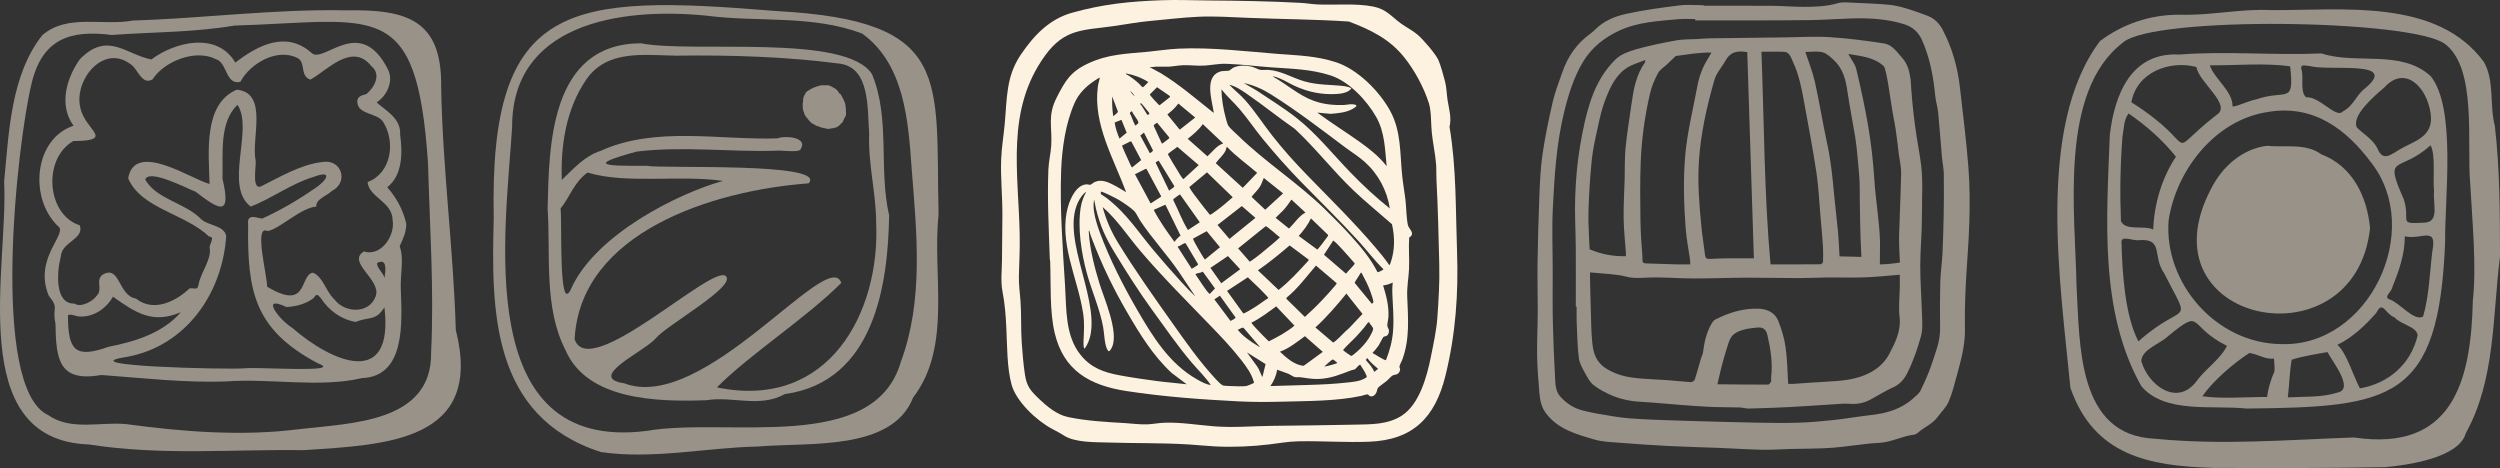
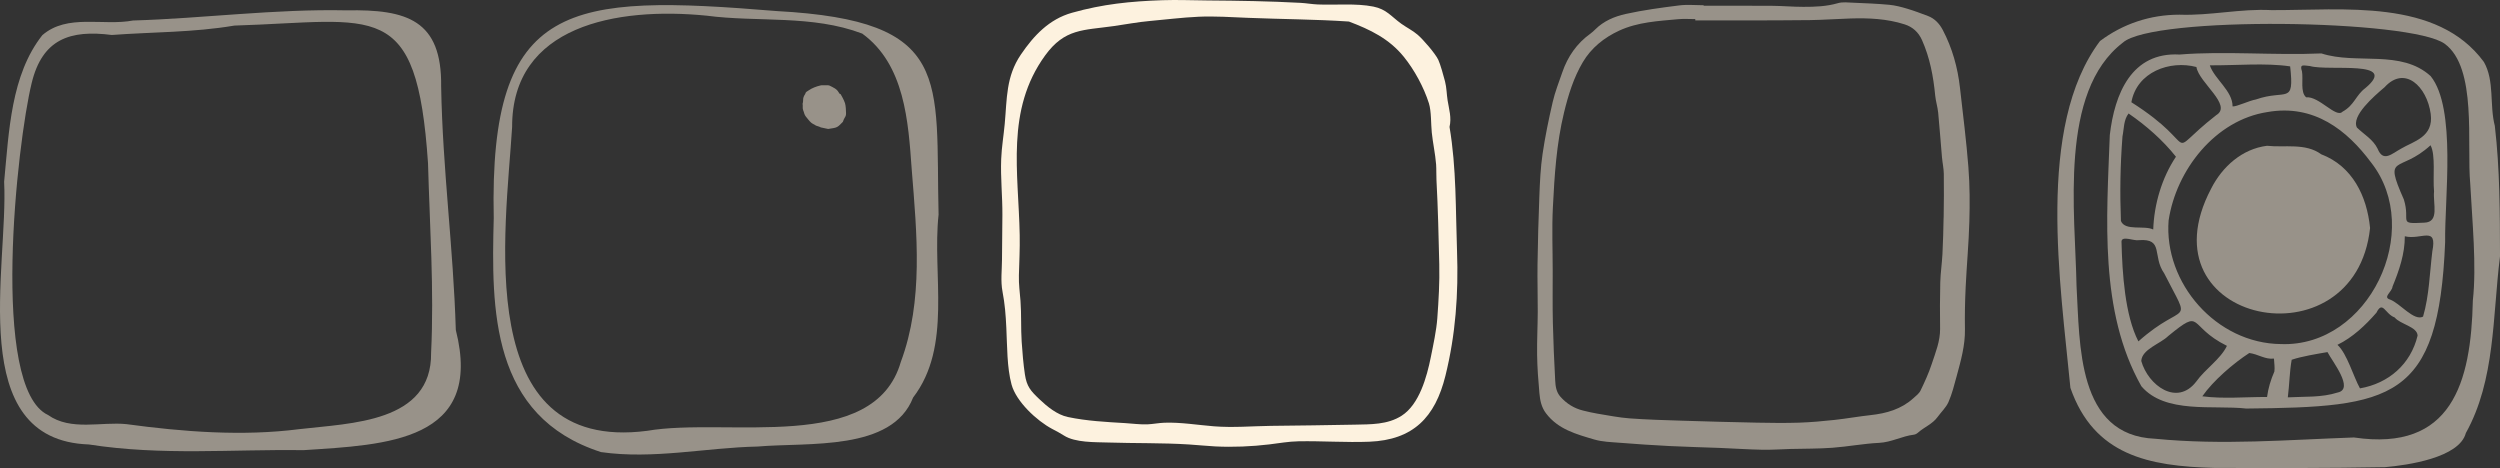
<svg xmlns="http://www.w3.org/2000/svg" id="Capa_2" data-name="Capa 2" viewBox="0 0 876.41 164.08">
  <rect x="0" y="0" width="876.41" height="164.08" fill="#333333" stroke="none" />
  <defs>
    <style> .cls-1 { fill: #fdf2df; } .cls-2 { opacity: .5; } </style>
  </defs>
  <g id="Capa_1-2" data-name="Capa 1">
    <g>
      <g class="cls-2">
        <path class="cls-1" d="M874.61,44.19c-1.94-7.33-.04-15.78-3.84-22.46-16.43-22.37-49.42-18.09-74.47-18.18-10.78-.58-21.37,1.99-32.29,1.6-10.24,0-19.8,3.21-27.83,9.24-22.55,30.03-13.82,85.41-10.37,121.58,8.26,23.7,27.5,27.44,50.31,28.06,20.01.07,39.88.12,60-.26,7.88-.7,26.04-3.27,28.32-11.97,10.35-18.58,9.33-40.83,11.97-61.92-.03-15.29-.04-30.54-1.81-45.69ZM825.27,153.36c-23.26.81-46.17,2.77-69.74.45-27.48-1.1-26.38-33.17-27.57-53.49-.45-25.7-6.26-68.13,16.23-85.37,10.53-9.46,101.2-8.17,112.87.42,11.43,8.43,7.63,34.98,8.92,49.08.7,13.29,2.26,28.59.91,40.93-.63,28.88-7.43,53.02-41.62,47.99Z" />
        <path class="cls-1" d="M852.13,26.71c-10.41-9.5-25.96-3.96-38.33-7.98-16.41.73-33.98-.9-49.72.39-16.8-.94-22.78,13.71-24.46,28.24-1.06,29.1-3.78,61.75,11.07,88.04,8.33,9.78,25.16,6.52,36.77,7.82,51.03-.52,67.5-2.65,69.72-58.37-.23-15.26,4-46.85-5.06-58.14ZM853.29,67.07c-.42,4.43,2.01,10.83-3.44,10.99-9.52.52-4.7-.26-7.15-8.14-7.28-16.42-1.63-8.95,9.36-19,1.84,3.44.75,11.18,1.23,16.15ZM835.91,30.62c7.09-7.86,14.9-.29,16.21,9.3,1.12,8.15-6.05,9.61-10.36,12.18-3.35,1.84-6.29,4.89-8.25.05-1.61-3.29-4.73-4.98-7.26-7.43-2.06-4.06,5.99-10.99,9.65-14.1ZM809.78,23.15c6.54,1.91,31.46-2.3,19.43,7.73-3.39,2.52-3.81,5.98-8.01,8.28-2.25,2.39-8.18-5.47-12.75-5.05-2.12-1.78-.96-6.37-1.46-9.09-.96-2.77.67-2.02,2.79-1.87ZM802.85,23.26c1.5,13.75-1.3,7.87-12.01,11.61-2.51.45-6.69,2.54-8.18,2.44.02-5.48-6.35-9.56-7.98-14.41,9.18.07,19.54-.92,28.17.37ZM769.99,23.5c.85,5.46,12.76,13.4,6.95,16.86-19.45,15.2-4.11,11.74-29.76-4.52,1.93-10.64,13.49-14.8,22.81-12.35ZM744.05,47.88c.57-2.7.36-5.77,2.15-8.1,6.17,4.24,12.01,9.36,16.61,15.16-4.96,7.43-7.66,16.67-7.96,25.52-3.25-1.57-9.85.63-11.33-2.99-.38-10.03-.24-19.42.54-29.59ZM743.71,84.66c.16-2.16,4.44-.1,6.1-.47,8.85-.66,4.6,5.53,8.87,11.62,9.89,19.48,7.55,9.1-9.04,23.87-4.73-9.14-5.66-23.94-5.92-35.02ZM769.9,133.8c-6.73,8.73-16.84,1.31-19.25-7.25.23-4.15,6.68-6.01,9.47-8.77,12.4-10.12,6.48-3.52,20.56,3.46-2.23,4.69-7.58,8.05-10.78,12.56ZM797.32,130.24c-1.26,2.83-2.19,5.96-2.57,8.93-7.55-.03-15.35.72-22.7-.24,3.78-5.46,11-11.64,16.47-15.18,2.96.34,5.59,2.35,8.65,1.95.06,1.53.35,3.03.15,4.54ZM760.25,77.21c2.65-17.6,16.32-35.13,34.62-37.93,16.36-2.89,27.94,6.41,36.31,17.63,18.79,23.81-.76,64.86-31.55,63.71-22.71-.21-41.12-21.42-39.39-43.41ZM819.51,137.6c-5.78,1.84-11.66,1.36-17.49,1.7.59-4.62.6-8.96,1.36-13.18,3.31-1.15,8.92-2.07,12.55-2.69,1.76,3.37,9.46,12.93,3.59,14.17ZM827.32,136.15c-2.29-4.1-4.52-12.18-7.9-15.27,5.31-2.57,9.82-6.85,13.67-11.26,2.23-4.47,3,.43,6.4,1.67,1.9,2.39,7.97,3.22,8.03,6.38-2.42,10.02-10.15,16.73-20.2,18.48ZM852.68,88.19c-.94,7.64-1.08,15.4-3.24,22.81-3.2,1.7-8.11-4.75-11.63-6.01-2.6-.8.78-2.68.93-4.55,2.32-5.63,4.33-11.5,4.3-17.61,5.74,1.43,11.51-3.9,9.63,5.36Z" />
        <path class="cls-1" d="M813.74,54.09c-5.51-4.05-12.87-2.29-18.99-2.98-8.72,1.07-15.69,7.3-19.6,15.01-24.95,47.37,50.5,62.63,55.71,13.81-1.1-11.19-6.17-21.67-17.12-25.84Z" />
      </g>
      <g class="cls-2">
        <path class="cls-1" d="M159.79,115.67c-.87-29-4.64-56.42-5.14-85.34.29-23.29-11.93-27.09-33.18-26.7-25.11-.54-50.17,2.83-74.83,3.56-10.53,1.99-23.02-2.46-31.8,5.14C3.83,26.28,3.15,46.05,1.45,63.72c1.55,29.92-13.95,90.58,29.7,92.09,25.7,4,50.37,1.63,75.18,2,29.12-1.89,63.37-2.99,53.46-42.13ZM151.13,123.74c.26,24.45-28.1,24.58-46.16,26.7-20.03,2.58-40.86.93-60.65-1.75-8.82-.92-19.43,2.47-27.47-3.2C-3.61,135.92,5.97,49.96,11.11,29.09c3.74-15.41,13.46-18.71,28.08-16.83,14.22-1.06,28.71-.86,42.95-3.29,49.86-1.54,63.98-10.01,67.91,48.25.61,22.25,2.16,44.22,1.08,66.53Z" />
-         <path class="cls-1" d="M142.41,78.35c-1.11-4.79-3.49-9.2-6.67-12.69,5.46-4.24,5.39-12.24,4.53-18.46.39-5.78-5.17-8.44-8.24-11.33,3.55-2.19,5.97-7.34,4.08-11.31-9.75-19.64-22.43-2.22-26.8-5.92-8.94-8.1-19.06-2.68-26.81,3.31-6.34-10.84-21.01-7.39-29.45-1.1-9.17-1.86-15.32-9.93-25.04-.11-4.68,6.6-7.49,16.13-2.22,23.34-13.69,4.47-15.8,25.09-5.55,35.12,4.02,2.56-8.69,11.04-3.15,24.45,3.84,4.82,1.07,3.9,2.35,9.75.22,12.67,1.14,20.66,16.13,18.06,14.59,1.08,28.99,2.74,43.45,2.27,15.83-1.19,32.96,2.32,47.89-1.19,15.32-.56,14-19.6,13.6-31.14-.23-5.32,1.22-10.67-.4-15.09,1.15-2.53,2.4-5.05,2.31-7.96ZM23.83,111.05c-.37-1.68,3.12,0,4.24-.08,4.84.18,9.23-2.86,11.52-6.97,7.9,5.62,13.95,9.7,23.79,5.44-6.25,7.31-15.99,10.3-25.39,12.15-11.48,4.09-14.11,1.37-14.16-10.55ZM85.46,129.13c-6.07.46-62.3-.81-40.81-4.05,20.82-3.9,33.36-22.51,34.65-42.37-.83-3.82-6.21-3.5-8.77-5.86-5.64-5.83-15.48-6.83-19.62-13.86,1.24-3.99,14.59,3.08,17.64,4.21,8.55,6.58,12.58,8.76,9.45-4.55.23-8.58-1.26-19.65,5.24-25.91,5.8,8.43-4.85,28.52,4.65,35.67,7.05-2.64,14.26-8.08,22.04-10.39,7.15-2.7,4.5,1.47.3,4.12-5.72,3.97-11.88,7.56-18.26,10.47-1.34.06-5.56-2.17-4.98,2.03-.3,23.19,1.92,36.85,24.52,48.76,9.7,3.52-22.58,1.07-26.04,1.75ZM102.52,114.98c-4.55-2.78-11.59-11.83-2.12-7.36,3.23-.09,7.01-1.13,9.59-3.16.98-1.58,1.3-1.25,2.39-.08,2.84,4.46,7.22,7.62,12.32,8.48,4.65-1.95,7.06-.2,10.06-5.15,3.39,28.51-18.06,19.55-32.25,7.28ZM132.21,92.19c3.71-1.97,2.93,3.01,2.58,5.29-.33-1.79-2.83-3.6-2.58-5.29ZM127.55,88.16c-6.09,3.77,6.12,9.84,4.2,15.58-2.28,6.55-11.04,5.98-14.55,1.18-2.97-2.71-3.93-7.92-7.51-9.32-4.79.7-1.44,13.73-16.06,4.89.09-3.77-4.76-21.91.13-19.49,4.11-.56,11.74-8.27,17.15-8.58-.4-2.52,3.76-3.83,5.44-5.48,6.1-3.15,3.29-11.35-3.35-10.13-7.25.68-15.57,5.58-21,8.28-3.97,2.36-2.16-6.55-2.37-8.7-1.7-7.63,4.64-23.83-6.63-24.95-11.88,5.05-9.79,22.39-9.53,33.04-5.95-1.36-26.25-15.41-28.53-1.97,4.44,10.59,19.97,12.39,28.33,20.4,2.31.15.08,2.65.23,3.86.75,4.18-2.93,8.27-3.85,12.76-.38,2.46-1.1,1.33-3.19,1.58-4.73,4.51-12.64,8.49-18.77,3.58-6.39-1.05-5.57-12.16-11.83-8.32-2.45,2.02.27,5.08-1.91,7.23-1.29,2.01-5.66,4.37-7.81,2.83-7.22.24-6.13-11.64-4.83-16.46.25-5.27,8.35-6.09,6.66-10.98-11.6-3.68-13.13-23.28-2.29-29.54,14.82-.14,4.3-3.71,2.55-11.4-2.59-9.51,7.68-22.73,17.33-15.69,2.71,1.46,4.01,7.65,7.88,5.5,4.16-6.43,15.11-10.76,22.23-7.12,4.07,1.19,3.36,9.21,8.6,7.95,3.37-6.48,13.12-12.1,20.2-8.25,2.75,1.63.61,6.12,4.32,7.48,5.81-3.14,14.67-13.31,21.43-4.69,3.56,2.92,1.02,7.41-1.76,9.75-1.81.48-3.55.94-3.15,3.14.48,4.08,6.79,3.43,8.94,6.5,4.51,7.05,3.02,18.05-5.39,21.21.5,5.42,8.71,6.82,8.78,13.37.93,5.45-4.09,12.87-10.09,10.95Z" />
      </g>
      <g class="cls-2">
        <path class="cls-1" d="M690.07,58.84c-.73-9.39-1.92-18.74-2.98-28.1-.8-7.1-2.7-13.9-6.03-20.24-1.13-2.15-2.8-4-5.2-4.9-2.4-.9-4.81-1.82-7.27-2.55-2.05-.61-4.17-1.17-6.29-1.37-4.2-.39-8.42-.55-12.64-.73-1.79-.07-3.7-.32-5.36.16-4,1.16-8.05,1.3-12.13,1.29-3.62,0-7.24-.33-10.86-.36-8.02-.06-16.04-.02-24.06-.02,0-.06,0-.12,0-.18-2.87,0-5.78-.3-8.6.06-6.27.79-12.56,1.63-18.72,2.99-3.89.86-7.69,2.44-10.66,5.39-.54.53-1.1,1.06-1.71,1.5-4.81,3.44-7.99,8.07-9.89,13.61-1.18,3.43-2.53,6.82-3.34,10.33-1.4,6.03-2.66,12.11-3.56,18.23-.71,4.83-.93,9.75-1.12,14.64-.32,8.01-.53,16.02-.65,24.04-.08,5.56.1,11.13.08,16.69-.02,5.07-.3,10.15-.22,15.22.07,4.43.4,8.86.8,13.28.22,2.5.69,4.93,2.32,7.08,4.26,5.63,10.65,7.32,16.88,9.16,2.87.85,5.99.92,9.01,1.16,5.83.46,11.68.86,17.52,1.15,5.82.3,11.64.42,17.46.65,4.96.2,9.92.54,14.89.64,3.32.07,6.64-.18,9.96-.27,4.89-.13,9.79-.06,14.65-.42,5.48-.4,10.91-1.46,16.39-1.72,4.31-.21,8.04-2.37,12.21-2.87.49-.06,1.02-.35,1.4-.69,2.2-1.96,5.11-3.03,6.9-5.51,1.27-1.76,2.97-3.31,3.82-5.25,1.26-2.87,2.02-5.97,2.85-9.01,1.47-5.42,3.02-10.81,2.92-16.54-.09-4.9.02-9.81.25-14.71.36-7.65,1.08-15.28,1.29-22.93.18-6.3.17-12.65-.32-18.93ZM681.36,76.19c-.07,4.26-.19,8.52-.4,12.78-.17,3.35-.68,6.69-.77,10.04-.14,5.4-.13,10.81-.06,16.22.05,4.4-1.62,8.38-2.95,12.42-1.04,3.17-2.45,6.24-3.9,9.25-.51,1.06-1.6,1.87-2.52,2.7-4.24,3.85-9.41,5.31-14.96,5.92-4.24.46-8.45,1.23-12.7,1.69-4.13.45-8.27.82-12.42.96-4.89.16-9.8.09-14.69,0-8.78-.18-17.56-.41-26.33-.69-6.12-.2-12.25-.36-18.36-.81-3.79-.28-7.54-1.05-11.3-1.66-1.67-.27-3.32-.67-4.97-1.07-3.18-.77-5.83-2.41-8-4.86-1.48-1.66-1.74-3.72-1.84-5.76-.35-6.69-.66-13.38-.81-20.08-.14-6.08-.06-12.17-.06-18.26,0-7.41-.31-14.84.06-22.24.56-11.16,1.25-22.33,3.91-33.27,1.5-6.18,3.37-12.26,6.6-17.7,2.95-4.98,7.45-8.6,12.75-11.04,6.56-3.02,13.67-3.36,20.69-4.01,1.98-.18,3.98-.03,5.98-.03,0,.15,0,.3,0,.46,5.69,0,11.39.01,17.08,0,7.74-.02,15.48,0,23.22-.11,4.71-.07,9.41-.43,14.12-.57,6.41-.2,12.8.09,18.95,2.06,2.78.89,4.85,2.69,6.12,5.55,2.75,6.19,3.97,12.69,4.61,19.37.19,2.03.85,4.02,1.05,6.05.51,5.21.87,10.43,1.33,15.65.17,1.93.61,3.84.64,5.77.07,5.11.03,10.21-.05,15.32Z" />
-         <path class="cls-1" d="M673.13,55.29c-.88-4.93-1.66-9.88-2.24-14.85-.76-6.47-1.08-12.39-1.1-12.57-.39-2.73-1.01-5.41-2.9-7.52-1.85-2.06-3.52-4.68-6.42-5.13-6.27-.96-12.58-1.78-18.91-2.19-5.13-.33-10.31,0-15.47.07-8.89.1-17.78.2-26.68.33-1.57.02-3.14.18-4.71.27-2.3.13-4.65.02-6.9.43-4.68.85-9.37,1.78-13.95,3.07-2.62.74-5.52,1.73-7.41,3.54-3.92,3.76-6.71,8.62-8.5,13.68-1.96,5.56-3.15,11.45-4.11,17.28-.93,5.67-1.41,11.45-1.62,17.2-.22,5.98.16,11.99.2,17.98.05,6.87.01,13.75.01,20.62.1,0,.2,0,.29,0,0,1.69-.06,3.37.01,5.06.19,4.3.24,8.62.75,12.89.23,1.88,1.31,3.71,2.24,5.43.81,1.5,1.69,3.14,2.99,4.15,1.94,1.5,4.18,2.67,6.45,3.64,2.02.86,4.2,1.42,6.37,1.8,2.33.4,4.73.42,7.09.61,3.86.31,7.72.65,11.58.94,3.35.25,6.71.52,10.07.65,3.19.13,6.39.07,9.59.16,1.09.03,2.18.42,3.27.39,4.71-.12,9.43-.28,14.13-.52,5.1-.26,10.2-.64,15.3-.95,1.97-.12,3.96-.36,5.91-.2,2.54.21,4.88-.23,7.09-1.39,2.72-1.43,5.31-3.15,8.11-4.37,2.39-1.03,3.97-3.02,4.93-4.94,2.07-4.11,3.61-8.55,4.84-13,.68-2.45.41-5.21.34-7.82-.14-5.61-.6-11.22-.6-16.83,0-5.8.62-11.61.59-17.41-.04-6.83.57-13.68-.65-20.49ZM625.52,18.19c1.84.1,2.29,1.93,2.93,3.27,2.35,4.92,3.26,10.29,4.24,15.61,1.44,7.83,2.91,15.67,4.1,23.54.72,4.83.94,9.74,1.36,14.62.32,3.64.66,7.27.9,10.92.12,1.87.1,3.75.04,5.62-.01.32-.6.88-.92.88-5.78.05-11.56.04-17.49.04-2.22-24.62-2.23-49.4-3.18-74.54,2.92,0,5.48-.1,8.03.03ZM604.99,21.11c1.62-2.97,4.21-3.44,7.54-2.83.76,23.84,1.53,47.86,2.32,72.28-2.71,0-5.65-.02-8.59,0-2.28.02-4.56.06-6.83.21-1.08.07-1.57-.23-1.7-1.33-.38-3.14-.91-6.27-1.22-9.42-.79-7.82-1.43-15.65-.93-23.53.62-9.72,2.77-19.17,5.43-28.48.71-2.47,2.7-4.56,3.97-6.9ZM581.19,25.7c.7-1.3,2.17-2.16,3.29-3.22.84-.8,1.67-1.61,2.51-2.41.19-.18.41-.43.64-.47,1.96-.29,3.93-.56,5.89-.79,1.41-.16,2.83-.27,4.25-.37.65-.04,1.31,0,2.22,0-1.13,2-2.27,3.67-3.06,5.51-.8,1.86-1.45,3.85-1.82,5.85-1.56,8.52-3.75,16.9-4.41,25.62-.63,8.31-.39,16.55.25,24.81.28,3.56.99,7.08,1.49,10.62.07.5.06,1.02.11,1.83-1.72,0-3.29.04-4.86,0-3.58-.1-7.16-.25-10.73-.34-1.55-.04-1.11-1.32-1.17-2.08-.31-4.21-.64-8.42-.7-12.63-.1-6.92-.18-13.85.08-20.76.31-8.11,1.43-16.14,3.25-24.04.57-2.47,1.58-4.89,2.78-7.11ZM556.86,74.18c.17-6.08.55-12.16,1.17-18.21.41-3.93,1.31-7.83,2.17-11.7.68-3.09,1.37-6.22,2.51-9.16,1.7-4.4,3.61-8.84,7.86-11.47,1.83-1.14,4.01-1.71,6.22-2.62-.07.55-.04.75-.12.87-3.06,4.29-3.98,9.28-4.69,14.33-.73,5.18-1.59,10.34-2.11,15.55-.36,3.62-.22,7.29-.32,10.94-.13,4.64-.43,9.28-.36,13.91.06,4.08.53,8.15.81,12.23.02.27-.03.54-.06.96-4.37.11-8.49-.65-12.69-2.41-.14-4.26-.51-8.74-.39-13.2ZM620.9,133.69c-.22.46-.68,1.14-1.04,1.14-5.82.02-11.63-.06-17.8-.12.53-2.27.91-4.05,1.37-5.82.57-2.17,1.14-4.34,1.83-6.48.5-1.57.91-3.3,1.88-4.55.8-1.03,2.28-1.71,3.59-2.13,1.64-.53,3.4-.71,5.13-.89,2.16-.23,3.23.51,3.73,2.64,1.15,4.93,1.92,9.91,1.28,15-.05.4.18.89.02,1.21ZM665.93,111.11c.55,4.87-1.48,8.92-3.62,12.98-1.82,3.45-4.81,5.85-8.53,7.38-4.22,1.74-8.7,2.08-13.21,2.31-3.93.2-7.86.53-11.79.79-.67.04-1.34,0-1.91,0-.28-4.36-.31-8.65-.91-12.87-.44-3.12-1.38-6.23-2.55-9.18-1.11-2.82-3.68-4.17-6.85-4.29-5.46-.22-10.45,1.37-15.19,3.77-.59.3-1.06.96-1.4,1.54-1.79,3.1-2.5,6.49-2.95,9.96-.09.73-.51,1.42-.72,2.15-.72,2.45-1.36,4.93-2.15,7.36-.14.43-.92.97-1.37.95-2.61-.14-5.21-.47-7.81-.66-3.07-.22-6.14-.34-9.21-.56-4.39-.31-8.51-1-12.45-3.39-3.85-2.33-4.76-5.61-5.12-9.29-.38-3.89-.4-7.81-.52-11.71-.13-3.95-.2-7.89-.28-11.84,0-.43.04-.85.05-1.02,4.41.47,8.75.49,12.81,1.52,2.55.65,4.76.4,7.23.3,5.39-.22,10.8.29,16.2.31,6.19.01,12.38-.25,18.57-.28,6.08-.02,12.17.15,18.25.15,3.48,0,6.95-.2,10.43-.23,4.27-.04,8.54.12,12.8-.03,3.96-.14,7.91-.58,12.28-.92,0,1.44.02,2.71,0,3.98-.05,3.62-.49,7.27-.09,10.84ZM665.75,83.43c-.04,1.53.17,6.8.29,8.6-2.34.41-4.67.6-7.01.67-1.58.05-3.15-2.54-4.74-2.58-3.11-.06-6.25-.22-9.42-.25-.18-2.97-.27-5.8-.53-8.61-.38-4.18-.93-8.35-1.32-12.54-.57-6.18-1.16-12.34-2.49-18.43-1.57-7.18-2.7-14.46-4.3-21.63-.79-3.53-2.19-6.92-3.35-10.45,1.99,0,4.13-.37,6.06.12,1.49.38,2.82,1.7,4.02,2.82,3.18,2.96,4.11,6.91,4.71,11.05.78,5.34,1.85,10.64,2.72,15.97.38,2.36.63,4.74.83,7.13.31,3.56.73,7.14.74,10.71.02,6.37.12,15.88.59,24.34.13,2.22,2.06,2.51,3.95,3.14,1.68.56,2.28,1,2.51-.78,0,0,.06-7.59.06-7.82-.22-7.63-1.53-14.51-2.01-22.12-.38-6.01-1.06-12.02-2.04-17.96-1.14-6.89-2.65-13.74-4.26-20.54-.43-1.83-1.79-3.45-2.77-5.26-.14.11,0-.09.11-.07,4.29.76,8.74,1.05,12.22,4.2,1.19,1.08,2.37,12.55,3.73,19.31.79,3.94,1.13,7.97,1.66,11.96.28,2.07.8,4.15.76,6.22-.15,7.6-.52,15.2-.74,22.8Z" />
      </g>
      <g class="cls-2">
        <path class="cls-1" d="M329.03,75.27c-1.14-47.79,5.3-68.03-56.79-71.39C199.55-2.07,171.44-.06,173.09,76.47c-.84,31.98-1.1,69.57,37.62,82.02,18.34,2.62,36.7-1.57,54.88-1.95,17.85-1.53,47.14,1.72,54.51-17.17,13.8-17.99,6.64-43.05,8.93-64.1ZM315.82,126.79c-9.31,32.56-60.99,19.42-88.94,24.24-61.81,8.02-49.53-70.69-47.35-106.51-.09-35.56,36.58-42.16,68.17-39.03,18.06,2.38,36.97-.38,54.56,6.28,14.94,10.86,16.15,30.85,17.36,47.65,1.8,22.51,4.16,45.97-3.8,67.39Z" />
        <path class="cls-1" d="M296.21,36.12c-.19-.62-.51-1.22-.8-1.81-.21-.43-.45-.85-.69-1.26-.04-.06-.17-.08-.25-.12-.08-.04-.17-.09-.22-.16-.22-.32-.38-.67-.63-.96-.26-.3-.57-.59-.92-.8-.61-.37-1.26-.7-1.91-1.01-.24-.11-.55-.1-.83-.12-.18-.01-.37.02-.55.02-.61.02-1.24-.08-1.81.06-1.46.36-2.85.87-4.09,1.71-.51.35-1.12.56-1.2,1.25-.01.09-.13.17-.19.27-.36.58-.6,1.19-.57,1.87.01.31-.05.63-.09.94-.02.15-.12.3-.09.44.15.75-.11,1.51.22,2.27.31.71.35,1.48.91,2.15.58.69,1.09,1.42,1.77,2.06.53.5,1.21.68,1.75,1.1.07.06.19.06.28.09.4.14.8.29,1.2.43.09.03.17.11.26.13.83.18,1.65.35,2.57.54.61-.1,1.28-.19,1.94-.32.39-.08.79-.17,1.13-.35.86-.44,1.4-1.2,2.08-1.83.05-.05.05-.14.08-.21.18-.41.29-.85.55-1.21.37-.5.5-1.03.48-1.61-.01-.58-.02-1.16-.08-1.74-.06-.62-.12-1.25-.3-1.85Z" />
-         <path class="cls-1" d="M224.63,15.17c-31.88.18-32.14,35.93-32.65,57.95,1.08,16.13-1.44,34.74,6.3,49.69,7.58,17.44,31.91,18.12,49.42,17.49,9.13-1.51,18.61,2.78,27.41-2.14,31.76-4.41,36.19-39.14,36.59-62.64-3.75-16.34.46-33.79-5.97-49.46-9.02-14.44-62.87-7.31-81.1-10.89ZM196.53,73.05c3.16-3.76,4.65-9.18,9.46-12.56,13.53,4.14,32.16.72,47.46,2.93-15.28,4.18-44.92,18.77-53.35,38.04-4.33,8.97-3.01-23.49-3.58-28.41ZM251.31,135.81c11.32-11.44,31.53-24.47,43.61-36.64-4.35-13.11-48.14,45.89-76.09,35.2-13.53-2.01,7.21-11.22,11.05-15.76,3.56-4.47,28.24-18.13,24.6-21.8-4.64-4.56-48.03,37.38-53.04,22.1,1.99-37.47,48.35-52.16,82.04-54.64,6.81-7.52-50.93-5.05-56.88-6.15-13.72.06-21.93.02-3.36-4.99,16.15-1.95,32.31.17,48.51-.29,2.13-.27,7.47.67,8.76-.29,3.25-4.68-5.76-5.05-7.95-4.04-20.68.63-42.82-4.35-62.06,4.4-5.71,1.86-9.45,6.28-13.55,10.17-.44-12.08,1.5-25.01,8.7-35.38,7.34-10.33,19.9-8.38,31.43-8.19,18.9-.27,38.71.35,57.45,2.82,10.55,1.54,9.52,15.74,10.18,24.68-.42,10.47,2.42,20.59,2.44,31.05,1.45,31.13-16.39,65.91-55.84,57.74Z" />
      </g>
      <g>
        <path class="cls-1" d="M407.53.07c5.19-.18,10.65.05,15.88.09,10.84.08,21.68.25,32.51.84,1.98.11,3.97.47,5.95.56,6.26.28,13.46-.48,19.59.75,4.62.93,6.22,3.44,9.77,6,1.89,1.36,4.02,2.38,5.78,3.9,1.93,1.67,6.1,6.49,7.19,8.73.7,1.44,1.93,5.87,2.37,7.59.58,2.27.56,4.46.91,6.69.5,3.13,1.44,5.98.67,9.28,2.45,14.4,2.11,29.03,2.63,43.59.53,14.86-.49,29.19-4.07,43.65-3.6,14.54-11.27,22.5-26.7,23.11-8.1.32-16.62-.3-24.78-.15-3.61.07-6.72.67-10.25,1.09-6.13.74-12.79,1.02-18.94.71-3.1-.16-6.17-.5-9.27-.69-9.39-.59-18.95-.37-28.37-.68-4.52-.15-11.47.08-15.41-2.44-1.56-1-2.55-1.48-4.17-2.34-5.35-2.84-12.58-9.55-14.21-15.54s-1.52-13.6-1.83-19.89c-.22-4.57-.5-8.29-1.35-12.76-.69-3.65-.19-7.49-.17-11.16.03-5.21.11-10.45.14-15.63.04-6.55-.68-13.06-.42-19.65.16-4.13.87-8.22,1.24-12.32.81-8.82.42-16.55,5.64-24.24,4.55-6.7,9.94-12.44,17.96-14.69,10.86-3.05,20.44-4.01,31.72-4.4ZM419.98,5.88c-5.45.24-11.42.99-16.92,1.48-4.24.38-8.41,1.18-12.61,1.78-10.73,1.52-17.19.81-24.1,10.35-13.84,19.12-9.28,40.94-8.88,62.92.09,4.9-.15,9.26-.28,14.11-.09,3.27.33,5.84.56,8.99.35,4.73.1,9.52.41,14.25.24,3.65.59,7.86,1.13,11.46.63,4.27,2.02,5.8,5.03,8.67,2.74,2.62,6.24,5.5,10.03,6.3,6.64,1.4,13.39,1.74,20.14,2.14,2.62.15,5.25.55,7.89.42,1.92-.09,3.88-.49,5.81-.56,5.63-.21,11.68.8,17.29,1.25,6.83.54,13.26-.05,20.07-.15,9.72-.13,19.57-.2,29.33-.42,5.63-.13,11.54.05,16.5-3.14,6.2-3.99,8.83-13.67,10.21-20.51.85-4.22,1.97-9.39,2.28-13.63.46-6.28.84-12.68.69-18.95-.23-9.8-.46-19.67-.98-29.46-.1-1.8,0-3.75-.13-5.54-.29-3.74-1.14-7.47-1.52-11.21-.31-3.04-.13-7.42-1-10.2-1.77-5.62-5.12-11.79-8.83-16.35-5.12-6.31-11.76-9.51-19.22-12.33-11.77-.79-23.57-.82-35.37-1.3-5.84-.24-11.63-.64-17.53-.38Z" />
-         <path class="cls-1" d="M412.99,17.06c11.55-.54,23.39.92,34.89,1.83,7.18.56,13.47.66,20.45,2.92,7.56,2.45,15.11,10.03,18.92,16.88,4.06,7.32,3.47,15.07,4.33,23.14.29,2.75.79,5.47,1.12,8.2s.29,6.33.88,8.94c.29,1.31,2.78,2.89.43,4.3-.26,3.66.12,7.47-.06,11.13-.16,3.24-.76,6.08-.63,9.45.28,7.64.99,14.88-1.73,22.24-.21.56-1.04,2.07-1,2.47.07.67.49.72.05,1.68-.61,1.33-1.72.95-2.53,1.45-.52.33-1.49,1.44-2.06,1.92-.7.58-2.54,1.8-2.99,2.35-.24.29-.35,1.26-.61,1.76-.38.74-1.07,1.38-1.96,1.21-.49-.09-.71-.54-.97-.66-.3-.14-1.84.42-2.33.52-8.63,1.87-19.3,1.79-28.18,2.03-5,.13-9.93.13-14.92-.12-13.21-.68-26.17-1.61-39.26-3.62-12.82-1.98-22.04-7.16-25.13-20.49-1.78-7.67-1.26-16.98-1.55-24.93-.01-.29-.12-.57-.13-.86-.36-10.37-.91-20.96-.5-31.33.11-2.88.83-5.68,1-8.44.41-6.6-1.42-10.31,1.92-16.85,3-5.89,4.86-9.06,11.04-11.95,7.05-3.29,13.36-3.37,20.9-4.08,3.5-.33,7.11-.92,10.6-1.08ZM486.11,58.29c-.6-6.05-.63-11.96-3.71-17.36-3.28-5.76-9.53-12.43-15.96-14.49-6.99-2.24-13.59-2.31-20.79-2.83-5.17-.37-10.5-1.07-15.66-1.24-2.92-.09-5.08.47-7.82.63-2.53.14-5.07-.24-7.59-.13-1.62.07-3.36.43-4.96.51-1.45.07-2.91-.06-4.36-.01-.73.03-1.52.24-2.29.13l4.06,2.21c6.55,4,12.38,9.07,18.38,13.82.14-.04.05-.29.03-.4-.57-3.93-3.24-11.99,2.02-13.95,1.31-.49,2.6-.19,3.52-.46.19-.06.99-.81,1.37-.99,1.96-.95,4.61-.83,6.67-.29.85.23,2.12.94,2.81,1.05.81.12,1.87-.05,2.73,0,4.64.3,8.32,2.77,12.65,4.01,4.95,1.42,9.28,1.12,14.2,1.71.38.05,2.22.47,2.3.81-.98,1.46-3.5,1.83-5.15,1.93-5.2.32-10.09-.71-14.78-2.88-1.68-.78-3.25-1.79-4.97-2.49-.82-.33-1.83-.8-2.69-.79,4.84,2.64,9.13,6.62,14.35,8.52,3.57,1.3,6.91,1.61,10.7,1.49.82-.02,1.77-.27,2.61-.26.35,0,2.1.09,1.68.7-.21.3-1.02.8-1.37.99-2.28,1.24-5.1,1.48-7.65,1.68l-4.66-.44c4.78,3.55,9.86,6.7,14.71,10.15,3.55,2.53,6.97,5.2,9.65,8.68ZM394.75,25.97c1.57.86,3.01,1.98,4.35,3.17.27.24,1.26,1.37,1.45,1.42.39.1,1.63-1.51,2.02-1.79-2.36-1.53-5.07-2.53-7.83-3.04v.25ZM385.55,27.22c-.07-.08-1.66.94-1.85,1.07-2.95,1.97-5.49,4.44-6.95,7.71-3.18,7.09-4.46,15.96-4.75,23.71-.49,13.29.54,27.13,1.37,40.4.51,8.26-.01,17.57,5.48,24.35,3.63,4.49,8.07,6.08,13.64,7.11,4.17.78,8.81,1.45,13.03,2.01,3.48.46,7,.7,10.49,1.13l-5.28-3.98c-6.48-5.99-11.21-13.7-15.62-21.29-5-8.6-8.83-16.6-12.38-25.9-.34-.9-.7-1.82-.9-2.76-.23.09-.13.73-.12.93.36,5.62,2.03,12.18,3.69,17.56s6.92,17.15,4.41,22.48c-.19.4-.9,1.84-1.37,1.21-1.25-1.67-1.29-5.85-1.67-8.02-1.14-6.56-4.02-12.8-5.77-19.21-1.91-6.99-3.3-15.99-2.11-23.17.32-1.93.96-3.46,1.83-5.19-.2-.19-1.34,1.14-1.47,1.32-8.91,11.91,5.95,34.34,3.03,48.76-.34,1.68-1.01,3.32-1.99,4.72-.14.03-.25-.09-.29-.21-.18-.6-.18-1.94-.15-2.59.15-3.55.39-6.05-.16-9.65-1.86-12.18-8.73-24.93-5.27-37.29.82-2.93,3.02-7.77,6.62-7.81.45,0,.9.24,1.34.11.2-.06.79-.61,1.1-.77,2.8-1.44,5.33.08,7.82,1.35l3.48,2.05c-4.34-11.74-11.59-23.79-9.93-36.83.14-1.13.48-2.21.73-3.31ZM487.23,73.08c-.97-6.28-4.08-12.11-8.82-16.34-2.07-1.85-4.48-3.32-6.7-4.98-8.58-6.44-17.08-12.98-26.18-18.69-2.94-1.85-6.1-3.24-9.51-3.97l4.59,2.68c4.67,3.14,9.49,6.09,13.92,9.57,6.95,5.46,12.82,12.84,18.97,19.19,4.31,4.46,8.88,8.69,13.74,12.55ZM430.92,29.7c1.8,1.86,3.87,3.47,5.59,5.41,3.37,3.79,6.41,8.52,9.58,12.54,4.06,5.16,7.99,9.48,12.55,14.17,7.93,8.14,16.04,16.13,23.43,24.8,1.74,2.04,3.47,4.12,4.97,6.34.27-.27.38-.64.5-.99,1.49-4.37,1.44-8.89.44-13.37-4.44-3.91-9.07-7.65-13.37-11.73-7.26-6.89-13.36-14.88-20.69-21.69-5.7-3.94-11.11-8.35-16.82-12.27-1.89-1.3-3.91-2.7-6.18-3.2ZM410.14,33.69l-4.52-3.12-2.55,2.55c0,.19,1.31,1.65,1.56,1.93s1.72,1.87,1.87,1.87l3.61-2.86.04-.36ZM428.19,31.32c.06,3.37.63,6.85,1.53,10.09.2.73.55,2.19.96,2.77.62.89,2.54,2.57,3.42,3.42,9.56,9.31,20.73,16.36,30.34,25.72,3.14,3.06,6.27,6.19,9.2,9.45,3.5,3.89,6.9,7.92,9.26,12.63.24.15,2.11-.83,2.11-1-3.16-3.07-5.8-6.63-8.76-9.88-6.43-7.06-13.28-13.73-19.96-20.56-4.77-4.89-9.2-9.89-13.54-15.17-2.82-3.44-5.32-7.18-8.21-10.56-2.03-2.37-4.42-4.43-6.33-6.9ZM397.73,33.68c.08-.09-.69-1-.81-1.12-.2-.22-.43-.46-.68-.62-.08.09.69,1,.81,1.12.08.09.64.67.68.62ZM390.27,40.76c.38-.44,1.62-1.11,1.62-1.67l-2-5.29c-.04,2.33,0,4.66.37,6.96ZM399.91,36.17c-.09.02-.29.26-.13.37.51.37,2.26,3.65,2.5,3.72.26.08.53-.24.65-.45l-.12-.33c-.43-.38-2.59-3.38-2.9-3.31ZM413.08,36.3c-1.03,1.43-2.34,2.64-3.73,3.72l-.06.18,4.29,5.26,5.41-4.26-5.9-4.9ZM396.86,39.02c-.13-.09-.97.45-.72.78.64,1.17,1.02,2.69,1.65,3.83.07.13.17.41.37.36.28-.43,1.04-.61.91-1.14-.24-1.05-1.86-2.69-2.21-3.82ZM393.13,42.01l-2.37.94c.27,1.93.95,3.85,1.69,5.64l2.53-2.07-1.85-4.51ZM407.3,50.33c.11.08.49-.24.61-.32.29-.2,1.76-1.31,1.89-1.47.09-.12.16-.2.1-.36l-4.27-5.18c-.31.27-1.23.68-1.17,1.14l2.84,6.18ZM421.66,43.5c-1.42,2.04-3.35,3.62-5.28,5.16l6.9,6.13c1.78-1.57,3.19-3.73,5.53-4.51l-7.15-6.77ZM403.08,53.69c.09.07,1.24-.73,1.1-1.03l-3.15-6.18-1.29,1.03,3.34,6.17ZM396.6,49.6h-.39s-2.84,1.43-2.84,1.43c-.05.32,2.03,4.8,2.35,5.48.27.57.62,1.44.92,1.94.07.12.11.25.28.21l3.14-2.54-3.46-6.51ZM412.73,51.47c-.4.46-3.34,2.25-3.3,2.64,1.05,1.87,2.14,3.73,3.28,5.54.49.77,1.3,2.25,1.86,2.86.1.1.16.28.35.25l5.3-4.89-7.49-6.4ZM430.11,51.45c-.25.39-.25.83-.45,1.29-.69,1.56-2.48,3.07-3.46,4.47l9.47,8.64,5.05-5.25c-3.53-3.06-7.39-5.75-10.62-9.15ZM405.09,56.94l4.76,9.92c.35-.43,1.41-.93,1.69-1.3.12-.15.15-.26.06-.44l-5.42-8.82-1.09.64ZM401.67,59.18l-3.8,1.9,5.5,10.24,3.56-2.29.13-.24-4.99-9.31c-.1-.14-.18-.33-.39-.31ZM417.01,65.51c-.09.15.04.3.1.43.55,1.12,2.43,3.44,3.26,4.57,1.22,1.64,2.49,3.22,3.79,4.8.24.07,2.04-1.3,2.4-1.56,1.94-1.42,3.78-3.02,5.59-4.61l-9.02-8.72-6.12,5.09ZM443.04,62.39c-.49,1.06-.75,2.08-1.38,3.09-.81,1.32-2.02,2.27-2.9,3.54l4.78,4.51,6.27-5.74-6.77-5.4ZM419.11,104.02l-5.86-8.74c-4.21-6.17-9.49-11.78-13.58-17.99-.59-.9-1.23-2.35-1.87-3.1-.96-1.13-4.22-3.32-5.58-4.12-.66-.39-5.99-3.17-6.3-2.84.04.23-.08.67.03.84.06.09,1.55,1,1.83,1.22,7.3,5.61,10.96,11.72,16.73,18.57,3.04,3.61,6.27,7.32,9.45,10.81,1.66,1.83,3.38,3.63,5.16,5.34ZM420.6,77.92l-6.83-9.64c-.14-.1-.23-.06-.37,0-.11.05-1.93,1.39-2,1.49-.12.15-.15.26-.06.44,1.76,3.45,3.07,7.14,5.11,10.44l4.16-2.73ZM424.46,134.97c-1.93-2.85-4.43-5.22-6.65-7.83-5-5.86-9.48-12.42-14.03-18.66-4.53-6.22-8.92-13.18-12.93-19.76-3.28-5.37-5.11-9.32-6.63-15.5l-.66-3.26c-.54,2.64.1,5.4.81,7.95.34,1.23.77,2.44,1.21,3.64,3.49,9.42,8.09,18.47,13.12,27.15,5.44,9.38,11.25,18.82,20.94,24.3,1.43.81,3.18,1.81,4.81,1.97ZM452.73,69.97c-.85,1.25-1.72,2.48-2.73,3.6-.88.98-1.92,1.82-2.81,2.79l4.67,3.76c1.95-1.85,3.38-4.29,5.78-5.62l-4.91-4.53ZM413.87,82.62l-5.32-10.86-4.1,1.81c2.01,3.92,4.58,7.5,7.15,11.06l.19.12c.4-.7,1.14-1.35,1.74-1.93.1-.1.33-.16.35-.2ZM435.35,72.23l-8.53,6.63,4.18,4.9,9.11-7.38-4.77-4.14ZM386.54,72.58c1.21,4.5,2.98,8.58,5.42,12.54,5.84,9.51,12.35,18.71,18.8,27.81,5.07,7.15,9.57,13.63,15.56,20.11.48.52,1.86,1.95,2.49,2.11.46.12,1.95.16,2.55.19,1.28.05,4.74.21,5.79-.07.26-.07,2.27-.89,2.36-.99l.11-.14c-.79-3.09-2.67-5.58-4.59-8.05-3.33-4.27-6.94-8.05-10.69-11.93-8.3-8.6-16.78-17.05-24.55-26.16-4.4-5.16-8.07-10.93-13.23-15.41ZM459.57,76.56c-1.08,2.27-2.61,4.3-4.29,6.15l6.51,4.77c.27-.05,3.03-3.72,3.36-4.23.16-.24.51-.61.43-.89l-6.01-5.8ZM443.69,79.31l-9.65,7.77,4.04,4.62c.15.03.29-.1.41-.18,2.18-1.41,4.97-3.83,7.03-5.53,1.09-.9,2.18-1.8,3.17-2.79-.67-.44-4.55-4-5-3.9ZM418.25,83.65c-.14.19,1.35,2.77,1.59,3.18.29.52,2.34,4.09,2.58,4.14l5.26-4.3-4.65-5.62-4.78,2.6ZM467.34,84.39l-3.21,4.91,7.74,6.65c.71-.95,1.67-1.77,2.42-2.68.18-.21.67-.75.61-.97-1.42-1.56-2.76-3.22-4.21-4.75-.71-.75-2.3-2.52-3.05-3.04-.11-.07-.12-.17-.31-.12ZM417.74,94.2c.1.07,1.89-1.07,2.05-1.24.12-.13.24-.21.17-.41l-4.27-7.18c-.09-.14-.2-.13-.34-.11-.63.09-1.7,1.1-2.45,1.1l.02.29,4.83,7.54ZM458.74,90.99l-6.63-4.96c-3.59,3.05-7.23,6.07-11.13,8.73l7.25,6.89c3.84-3.02,7.13-6.63,10.41-10.23.1-.11.18-.29.1-.43ZM430.48,89.76l-6.15,4.15,3.8,5.38,6.63-4.9-4.29-4.63ZM450.95,104.41l.1.43,6.39,6.26c2.16-1.94,4.25-3.96,6.23-6.08,1.4-1.49,3.07-3.28,4.35-4.85.17-.21.61-.68.55-.91l-7.24-6.16c-3.33,3.88-6.4,8.09-10.38,11.32ZM421.66,95.23c-.63.42-1.75.46-2.34.74-.12.06-.25.11-.2.27.9,1.23,1.66,2.55,2.55,3.79.55.77,1.46,2.14,2.1,2.75.1.1.2.26.36.24l1.8-1.9-4.27-5.89ZM477.28,95.57l-.26.08-2.01,3.19-.08.37,5.99,7.29c.07-.01.48-.41.52-.49.17-.37-.7-2.88-.9-3.45-.85-2.45-2.05-4.71-3.27-6.99ZM444.59,104.52c.05-.18-.05-.21-.12-.31-.23-.33-1.03-1.13-1.37-1.49-1.79-1.92-3.78-3.67-5.66-5.51l-7.28,4.77,5.69,7.89c.41.09,3.32-1.72,3.88-2.07,1.66-1.03,3.2-2.25,4.86-3.29ZM485.86,126.27c1.29-3.23,2.21-6.64,2.49-10.13.37-4.55-.09-8.79-.25-13.29-.05-1.27,0-2.54.13-3.8-1.05.51-2.18.89-3.36,1,1.1,3.62,2.06,7.15,1.87,11-.04.88-.44,2.35-.39,3.1.05.82.82,1.29.5,2.48-.41,1.54-1.38,1.06-1.92,1.56-.22.21-1.28,2.4-1.65,2.95-.62.92-1.37,1.78-2.14,2.58.58.35,4.42,2.76,4.72,2.54ZM472,102.91c-3.4,4.17-6.89,8.25-10.87,11.88l6.18,5.26c.22.05.81-.48,1.03-.66,1.63-1.38,3.01-3.05,4.66-4.41l4.65-4.93-5.65-7.13ZM431.31,112.46c.19.11,1.89-.88,1.84-1.15l-5.5-7.65-1.94,1.29,5.61,7.5ZM438.75,113.1c-.14.19,1.43,1.85,1.68,2.11,1.4,1.53,2.88,3.01,4.37,4.46,3.15-1.6,6.29-3.22,8.99-5.52l-6.4-6.75c-2.78,2.02-5.55,4.18-8.64,5.7ZM480,112.99c-.12-.05-.25-.03-.36.04-.22.15-1.13,1.47-1.42,1.81-.93,1.08-1.88,2.19-2.86,3.23-1.47,1.57-3.18,3-4.53,4.64.03.17,2.49,1.91,2.73,2.01.11.04.15.07.27.04.18-.03,1.7-1.3,1.96-1.53,1.51-1.34,3.16-3.14,4.2-4.87.36-.6,1.28-2.26,1.37-2.87.13-.88-1.09-1.68-1.36-2.5ZM441.73,121.67l-5.77-6.72c-.51-.35-1.5.57-2.06.63,1.81,2.32,4.48,4.11,6.97,5.64.14.08.79.51.86.44ZM448.69,123.29c2.31,2.15,4.88,4.52,8.15,4.95l.35-.12,6.54-4.77-6.28-5.5c-2.77,2.02-5.49,4.27-8.76,5.44ZM442.6,131.99l1.07-4.35-6.53-4.1,3.53,4.86c.76,1.03,1.12,2.32,1.68,3.42.07.13-.06.23.26.18ZM481.76,130.37l1.36-1.06c-1.33-1.2-2.78-2.28-3.79-3.79l-.55.66c1.12,1.27,2.35,2.58,2.98,4.18ZM464.23,128.51c.5.01,4.6-1.06,4.6-1.3-.31-.26-1.32-1.21-1.65-1.17s-2.56,2.09-2.95,2.47ZM476.9,127.9c-.44-.26-1.49,1.35-1.94,1.57-.36.18-.88.19-1.27.34-3.87,1.48-7.11,2.87-11.38,3.04-2.41.09-4.29-.33-6.59-.62-.55-.07-1.15.06-1.71-.03-.75-.13-1.61-.84-2.33-1.15-1.26-.54-2.69-.93-3.97-1.43-.3,2.07-1.17,4.03-2.36,5.72l12.98-.38c4.69-.14,9.39-.34,14.05-.87,2-.23,4.28-.4,6.03-1.43.21-.12.74-.36.74-.62,0-.24-.68-1.58-.85-1.89-.42-.78-1.01-1.47-1.4-2.26Z" />
      </g>
    </g>
  </g>
</svg>